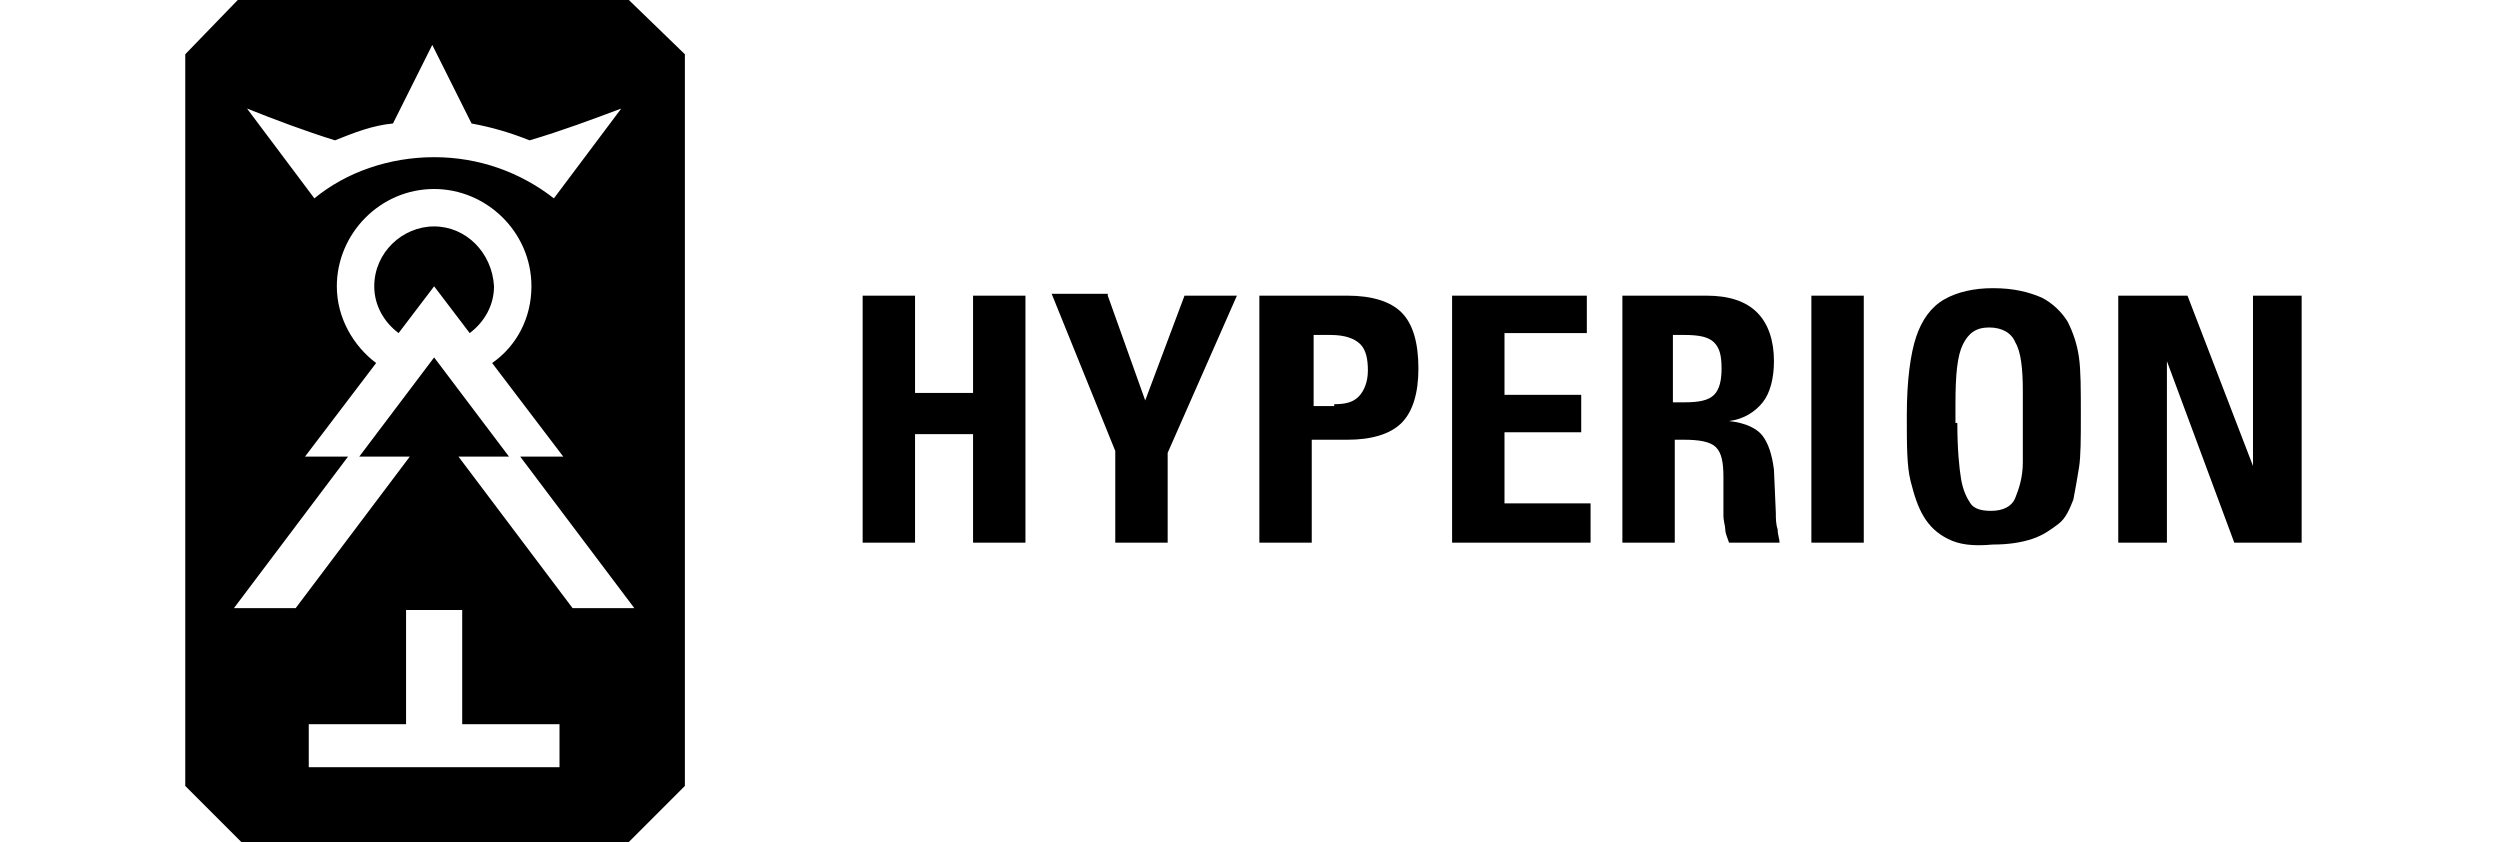
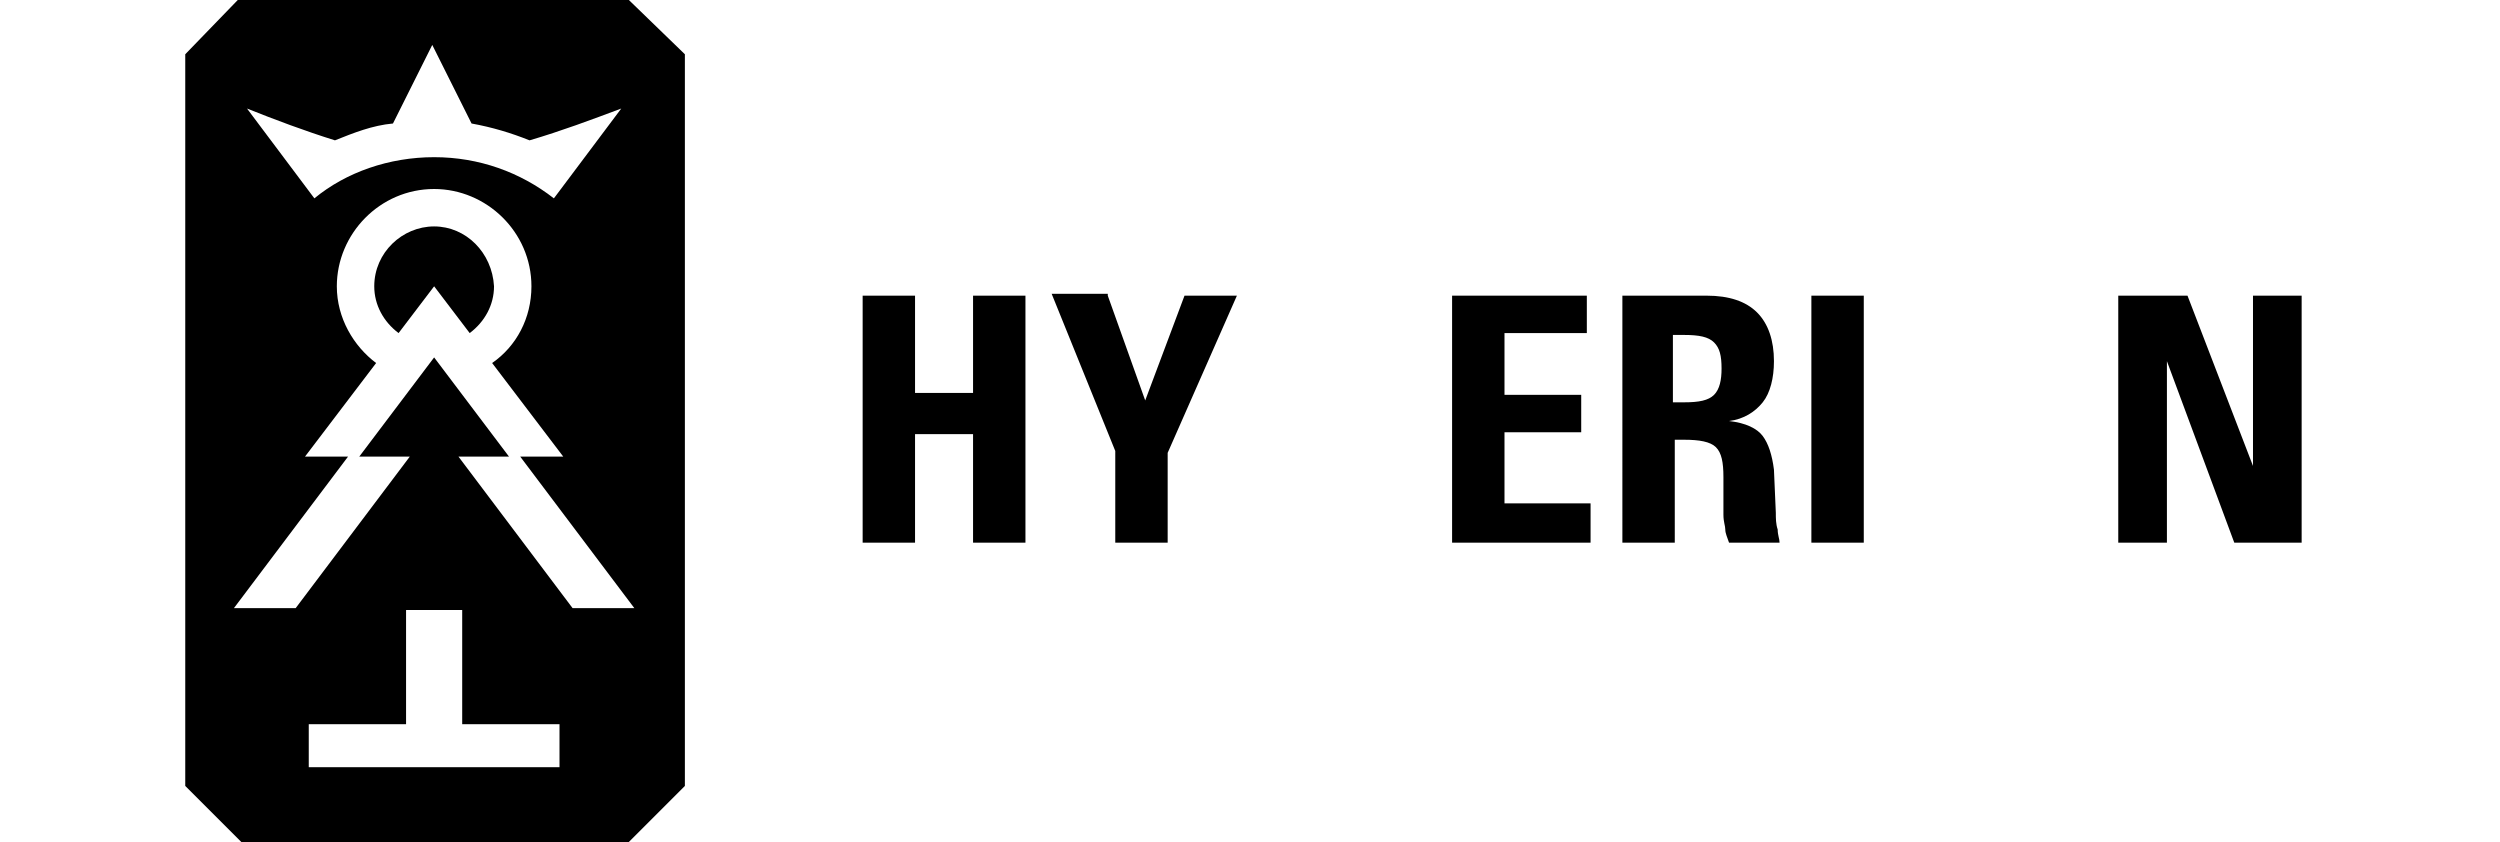
<svg xmlns="http://www.w3.org/2000/svg" version="1.1" id="Layer_1" x="0px" y="0px" viewBox="0 0 133.6 45" style="enable-background:new 0 0 133.6 45;" xml:space="preserve">
  <g>
    <path d="M23.2,12.1c-1.7,0-3.2,1.4-3.2,3.2c0,1,0.5,1.9,1.3,2.5l1.9-2.5l1.9,2.5c0.8-0.6,1.3-1.5,1.3-2.5   C26.3,13.5,24.9,12.1,23.2,12.1z" />
    <path d="M33.4-0.2H12.9L9.9,2.9v39.1l3.1,3.1h20.5l3.1-3.1V2.9L33.4-0.2z M17.9,7.5c1-0.4,2-0.8,3.1-0.9l2.1-4.2l2.1,4.2   c1.1,0.2,2.1,0.5,3.1,0.9C30,7,31.6,6.4,33.2,5.8l-3.6,4.8c-1.8-1.4-4-2.2-6.4-2.2l0,0c-2.4,0-4.7,0.8-6.4,2.2l-3.6-4.8   C14.7,6.4,16.3,7,17.9,7.5z M29.8,41H16.5v-2.3h5.2v-6.1h3v6.1h5.2V41z M30.6,32.5l-6.1-8.1h2.7l-4-5.3l-4,5.3h2.7l-6.1,8.1h-3.3   l6.1-8.1h-2.3l3.8-5c-1.2-0.9-2.1-2.4-2.1-4.1c0-2.8,2.3-5.2,5.2-5.2c2.8,0,5.2,2.3,5.2,5.2c0,1.7-0.8,3.2-2.1,4.1l3.8,5h-2.3   l6.1,8.1H30.6z" />
  </g>
  <g>
    <path d="M48.9,15.8V21H52v-5.2h2.8V29H52v-5.8h-3.1V29h-2.8V15.8H48.9z" />
    <path d="M59.2,15.8l2,5.6l2.1-5.6h2.8l-3.7,8.4V29h-2.8v-4.9l-3.4-8.4H59.2z" />
-     <path d="M72,15.8c1.3,0,2.3,0.3,2.9,0.9s0.9,1.6,0.9,3c0,1.3-0.3,2.3-0.9,2.9c-0.6,0.6-1.6,0.9-2.9,0.9h-1.9V29h-2.8V15.8H72z    M71.3,21.6c0.6,0,1-0.1,1.3-0.4c0.3-0.3,0.5-0.8,0.5-1.4c0-0.6-0.1-1.1-0.4-1.4s-0.8-0.5-1.6-0.5h-0.9v3.8H71.3z" />
    <path d="M84.8,15.8v2h-4.4v3.3h4.1v2h-4.1v3.8h4.6V29h-7.4V15.8H84.8z" />
    <path d="M91.2,15.8c1.2,0,2.1,0.3,2.7,0.9c0.6,0.6,0.9,1.5,0.9,2.6c0,0.9-0.2,1.7-0.6,2.2c-0.4,0.5-1,0.9-1.8,1   c0.9,0.1,1.5,0.4,1.8,0.8s0.5,1,0.6,1.8l0.1,2.3c0,0.3,0,0.6,0.1,0.9c0,0.3,0.1,0.5,0.1,0.7h-2.7c-0.1-0.3-0.2-0.5-0.2-0.7   s-0.1-0.4-0.1-0.8v-2c0-0.8-0.1-1.3-0.4-1.6c-0.3-0.3-0.9-0.4-1.7-0.4h-0.5V29h-2.8V15.8H91.2z M89.4,21.5h0.6   c0.8,0,1.3-0.1,1.6-0.4c0.3-0.3,0.4-0.8,0.4-1.4c0-0.7-0.1-1.1-0.4-1.4s-0.8-0.4-1.6-0.4h-0.6V21.5z" />
    <path d="M99.6,15.8V29h-2.8V15.8H99.6z" />
-     <path d="M104.1,28.8c-0.6-0.3-1-0.7-1.3-1.2c-0.3-0.5-0.5-1.1-0.7-1.9s-0.2-1.9-0.2-3.5c0-1.9,0.2-3.3,0.5-4.2   c0.3-0.9,0.8-1.6,1.5-2c0.7-0.4,1.6-0.6,2.6-0.6c1.1,0,1.9,0.2,2.6,0.5c0.6,0.3,1.1,0.8,1.4,1.3c0.3,0.6,0.5,1.2,0.6,1.9   s0.1,1.7,0.1,3.1c0,1.2,0,2.2-0.1,2.8c-0.1,0.6-0.2,1.2-0.3,1.7c-0.2,0.5-0.4,1-0.8,1.3s-0.8,0.6-1.4,0.8c-0.6,0.2-1.3,0.3-2.1,0.3   C105.4,29.2,104.7,29.1,104.1,28.8z M104.6,22.6c0,1.4,0.1,2.4,0.2,3c0.1,0.6,0.3,1,0.5,1.3c0.2,0.3,0.6,0.4,1.1,0.4   c0.6,0,1.1-0.2,1.3-0.7c0.2-0.5,0.4-1.1,0.4-1.9c0-0.8,0-1.7,0-2.5v-1.3c0-1.2-0.1-2.1-0.4-2.6c-0.2-0.5-0.7-0.8-1.4-0.8   c-0.7,0-1.1,0.3-1.4,0.9s-0.4,1.6-0.4,3.2V22.6z" />
    <path d="M116.9,15.8l3.5,9.1v-9.1h2.6V29h-3.6l-3.6-9.7V29h-2.6V15.8H116.9z" />
  </g>
</svg>